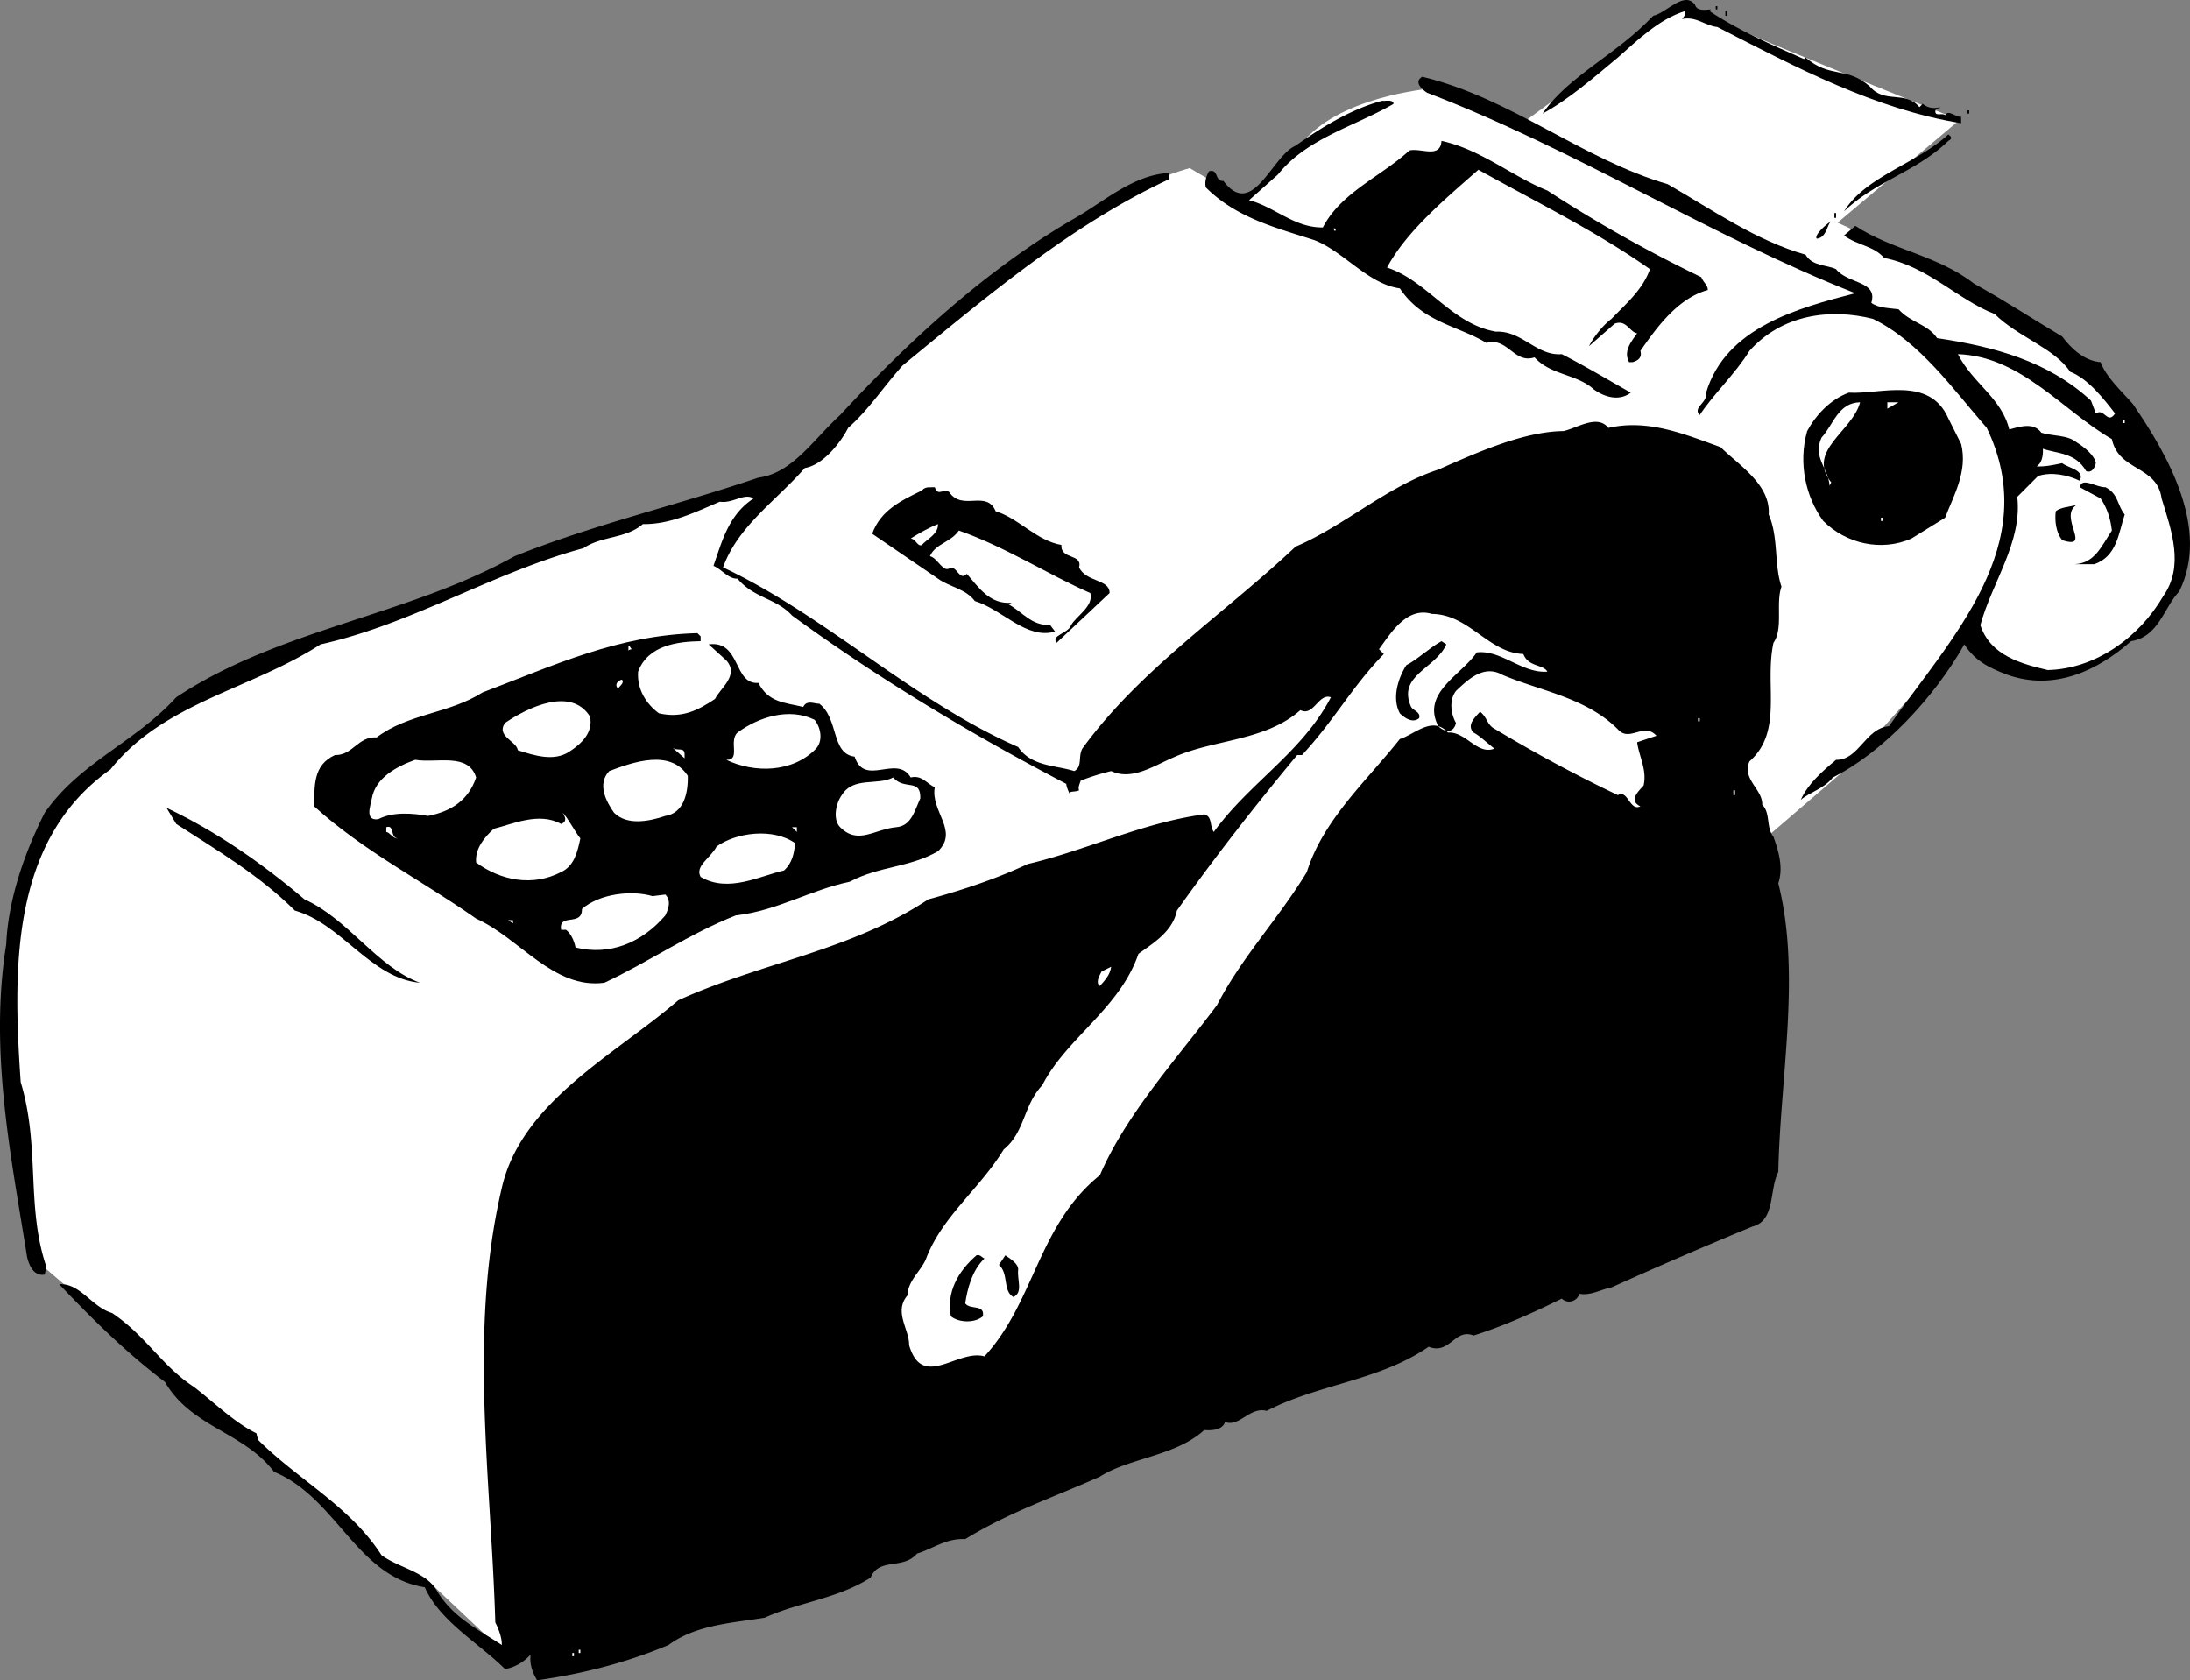
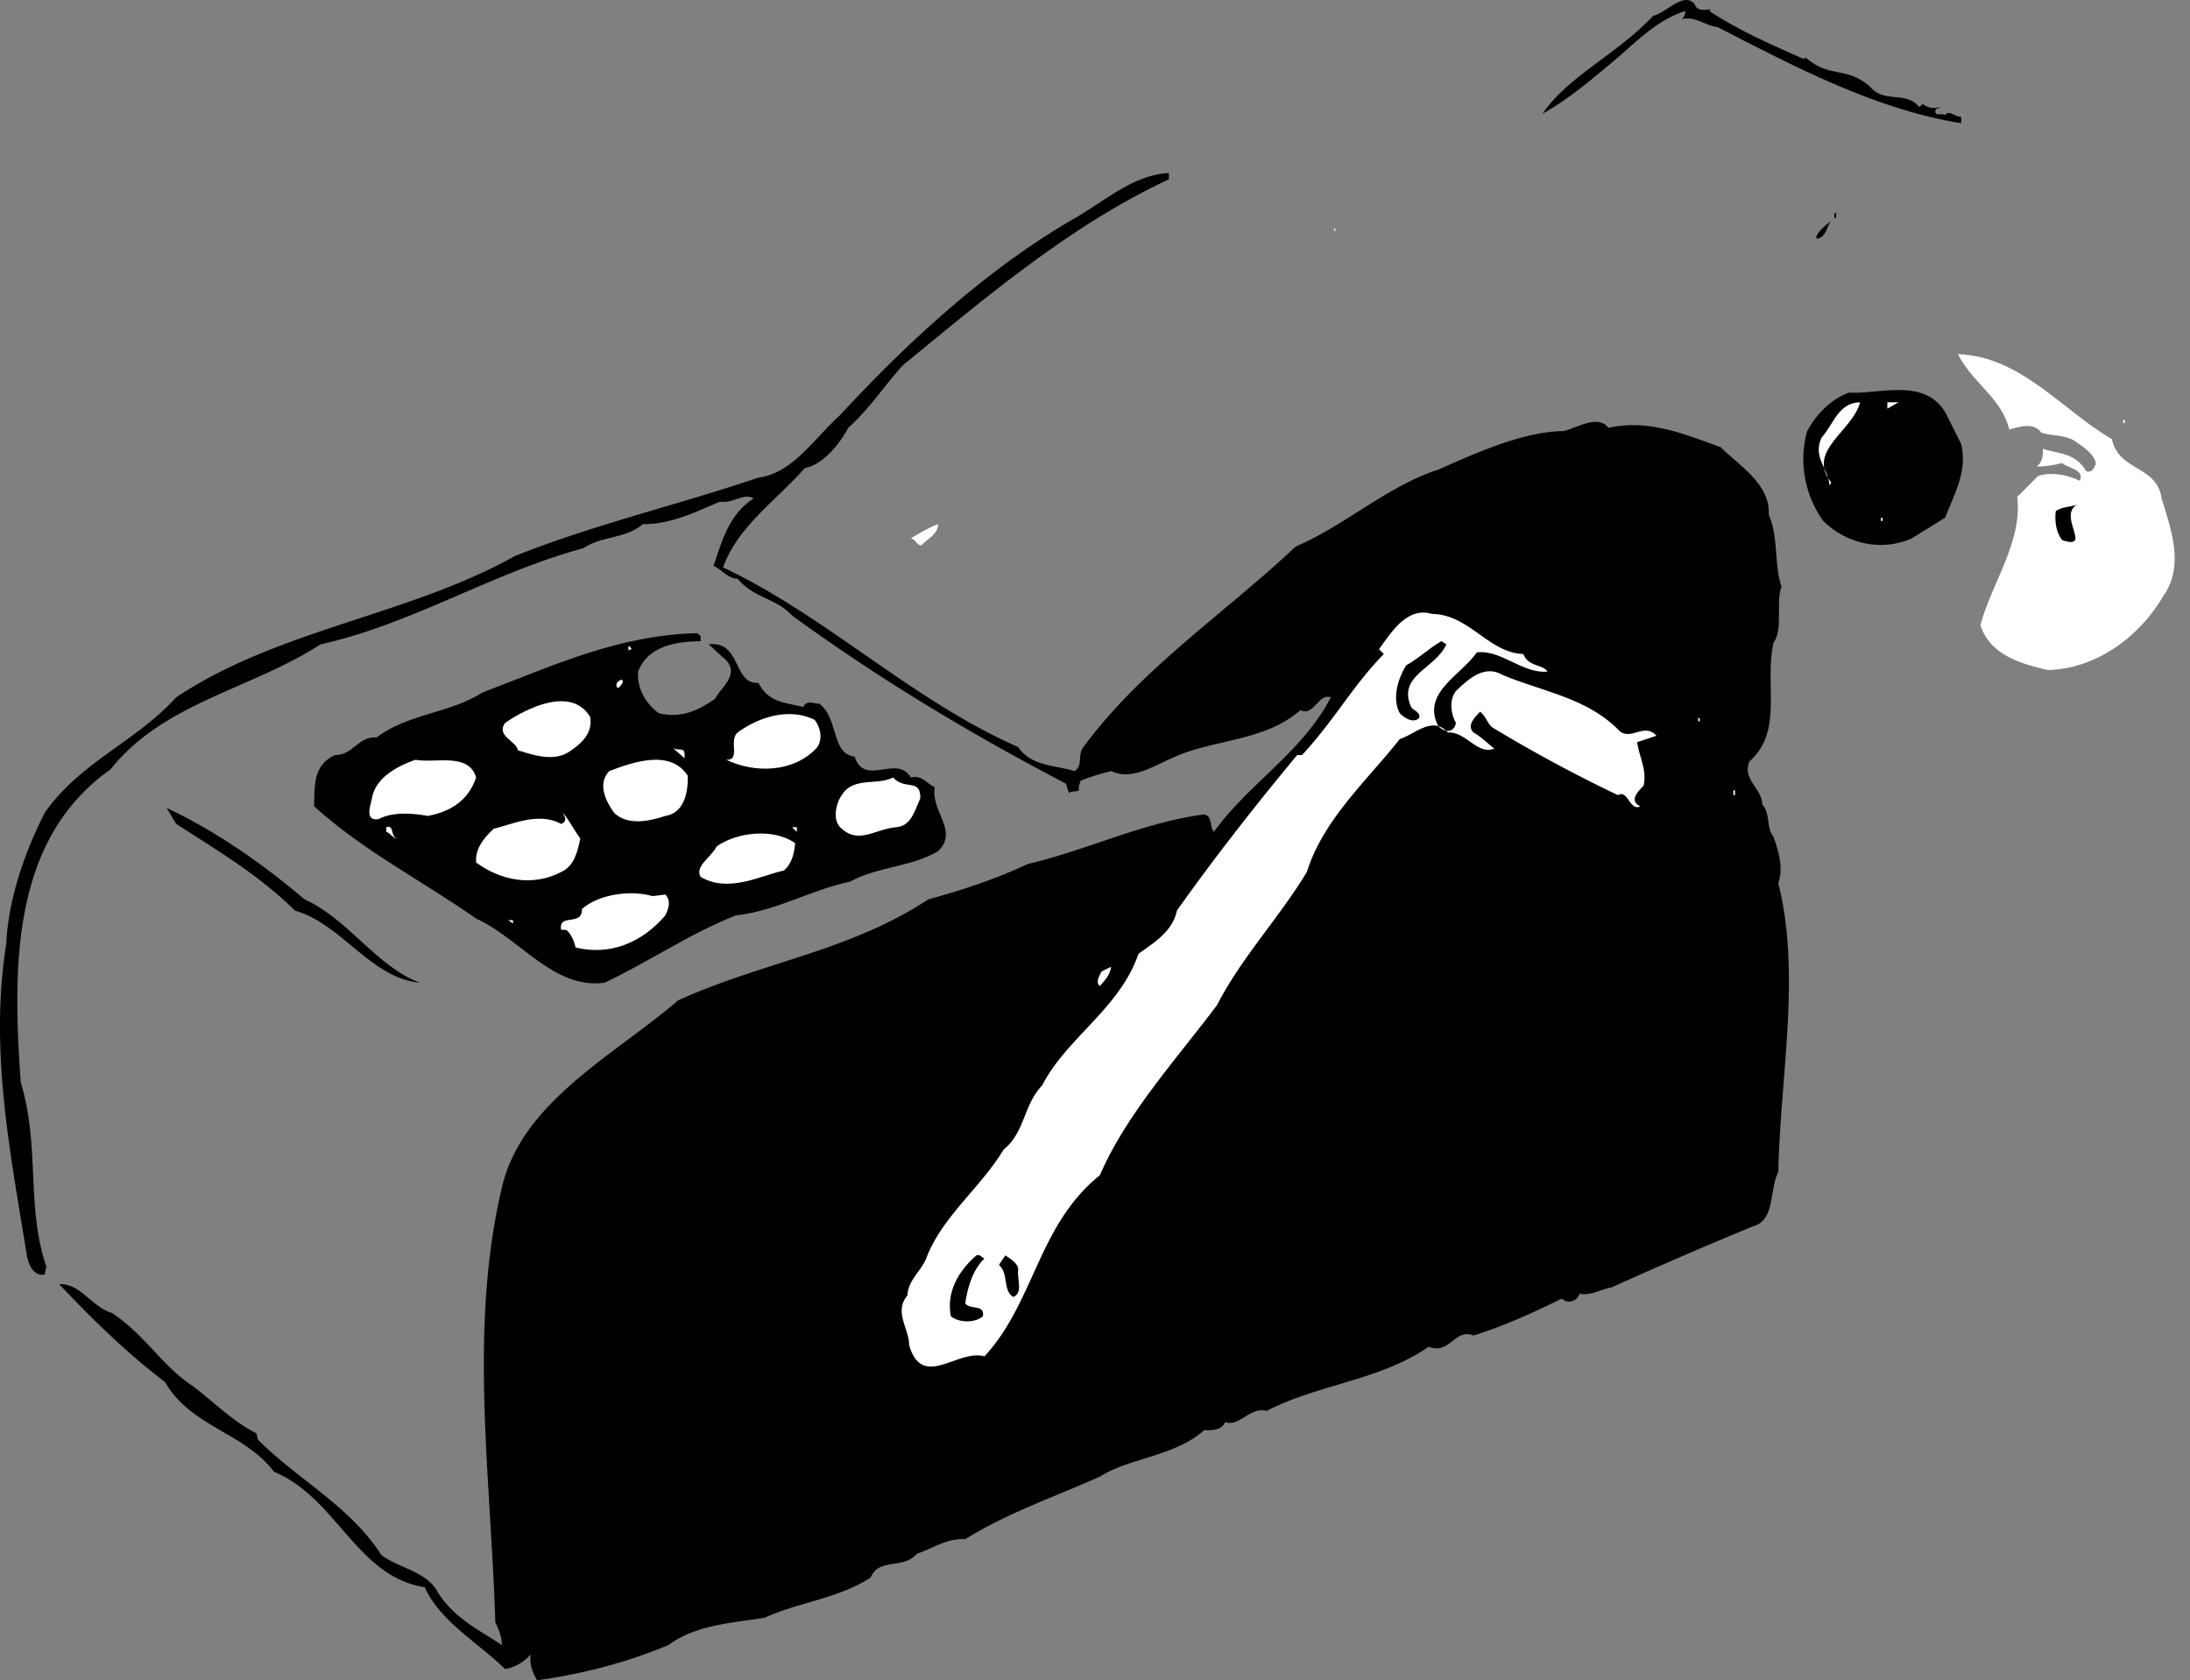
<svg xmlns="http://www.w3.org/2000/svg" width="136.56" height="104.786">
  <rect width="100%" height="100%" fill="#808080" stroke="none" />
-   <path fill="#fff" d="m110.188 52.184 5-4.3 5.7-6.4 3.699-3 9-11.3s-3.375-5.34-9-8.3c-5.707-3.04-10-5-10-5l7.601-6.4s-4.976-1.976-10.601-4.3c-5.707-2.34-6.399-3-6.399-3l-10 7.3-5.601-2s-5.375.36-8 3c-2.707 2.692-4 4-4 4l-3.399-2s-6.64 1.692-14 8.4c-7.308 6.624-11.601 11-11.601 11l-16.7 5.3s-14.675 5.324-19.699 8.3c-4.976 3.024-10.976 8.024-11.3 14.7-.34 6.66.3 13 .3 13l1.399 7.7 9.3 8 7.301 5.6 4.7 4.7 2.699 1.3 5.3 5 78.301-51.3" />
  <path d="m106.688.586-.101.098c1.828 1.227 3.925 2.125 5.902 3l.2-.2-.102.102c1.527 1.325 2.527.524 4 1.797.925 1.125 2.226.227 3.101 1.301l.2-.2-.098-.1c.324.327.722.425 1.199.3-.074.125-.277.027-.3.2-.075.425.425.124.6.3.223-.375.626.125 1 .102v.398c-5.374-.875-10.277-3.473-15.202-6-.774-.074-1.274-.676-2.2-.5.028-.074.227-.176.2-.5-1.672.527-2.973 1.824-4.2 2.902-1.472 1.223-3.074 2.625-4.699 3.5 1.625-2.375 4.625-3.675 6.899-6.101.828-.176 1.925-1.574 2.601-.7.125.426.625.325 1 .301" />
-   <path d="M106.989.586h.098V.383h-.098v.203m.598.399h.101V.684h-.101v.3m-3.598 10.501c2.824 1.625 5.523 3.523 8.598 4.398.425.727 1.328.625 1.902.903.723.925 2.625.722 2.2 2.097.425.328 1.124.328 1.698.403.727.824 1.825.925 2.403 1.8 3.523.524 6.922 1.422 9.597 3.899l.301.8c.524-.374.727.723 1.2 0-.676-.874-1.676-2.175-2.801-2.601-.973-1.473-3.274-2.176-4.7-3.598-2.273-.875-4.175-2.976-6.898-3.5-.676-.777-1.676-.777-2.5-1.402l.7-.598c2.323 1.524 5.124 1.825 7.398 3.598 2.027 1.125 3.527 2.125 5.5 3.3.625.825 1.425 1.524 2.402 1.602.324.922 1.324 1.825 2 2.598 2.223 3.227 4.824 7.824 2.898 11.7-.972 1.027-1.273 2.827-3 3.1-2.074 1.825-4.773 3.126-7.699 2.102-.976-.375-1.976-.777-2.699-1.902-1.875 3.324-5.074 6.727-8.2 8.3-.577.727-1.476.927-2 1.4.423-.973 1.325-1.774 2.2-2.5 1.426.027 1.824-1.973 3.3-2.098 3.825-5.477 9.626-11.278 6.098-18.602-2.074-2.375-4.175-5.375-7.097-6.8-2.676-.673-5.676-.274-7.703 2-.875 1.425-2.274 2.726-3.098 4-.477-.473.523-.774.398-1.4 1.227-4.073 5.727-5.273 9.301-6.198-9.074-3.575-17.476-8.977-26.699-12.5-.277-.176-.875-.676-.3-1 5.523 1.324 9.925 5.125 15.3 6.699" />
-   <path d="M86.887 6.383v.102c-2.472 1.426-5.375 2.125-7.199 4.398l-1.8 1.602c1.624.426 2.824 1.726 4.601 1.699 1.125-2.176 3.625-3.176 5.398-4.8.727-.173 1.926.527 2-.598 2.426.523 4.426 2.222 6.602 3.097a86.54 86.54 0 0 0 9.598 5.403c.125.324.425.523.402.8-1.875.524-3.176 2.325-4.2 3.797.126.426-.175.625-.5.703h-.202c-.375-.675.125-1.277.5-1.8-.473-.075-.672-.875-1.399-.602l-1.601 1.402c.226-.476.828-1.277 1.402-1.703.824-.875 1.926-1.773 2.398-3.097-3.375-2.375-7.074-4.176-10.699-6.2-2.074 1.825-4.476 3.825-5.699 6.098 2.523.824 4.023 3.527 6.8 4 1.626-.074 2.524 1.527 4.098 1.402 1.426.723 2.926 1.625 4.301 2.399-.676.523-1.574.324-2.3-.2-1.075-.976-2.676-.874-3.7-2-1.273.426-1.676-1.277-3-.902-1.773-1.074-3.976-1.273-5.398-3.398-1.977-.274-3.477-2.274-5.301-3-2.375-.774-4.875-1.375-6.8-3.301-.075-.375.023-.676.198-1 .625-.176.325.625.903.602 1.824 2.425 3.023-1.575 4.5-2.2 1.523-1.078 3.422-2.277 5.398-2.8.227.023.524-.075.7.097m35.8.703h.102v-.203h-.102v.203m-1.199 1.7c-1.977 1.925-4.574 2.523-6.5 4.398 1.324-2.176 4.523-2.973 6.5-4.8.324.226.125.327 0 .402" />
  <path d="M72.887 10.786v.398c-6.074 2.824-11.375 7.324-16.597 11.602-1.278 1.425-2.078 2.722-3.403 3.898-.472.926-1.574 2.324-2.699 2.5-1.773 2.027-4.176 3.625-5.101 6.2 6.425 3.027 11.828 8.327 18.402 11.202.824 1.223 2.324 1.125 3.5 1.5.523-.277.223-.875.5-1.402 3.625-4.973 8.824-8.375 13.3-12.598 3.024-1.277 5.723-3.777 8.9-4.8 2.425-1.075 5.323-2.375 7.8-2.403.824-.172 2.125-1.074 2.8-.199 2.524-.574 4.825.426 7 1.2 1.126 1.124 3.126 2.327 3 4.202.626 1.422.325 3.125.798 4.5-.375 1.024.125 2.625-.5 3.5-.575 2.625.625 5.524-1.5 7.399-.473 1.125.828 1.726.8 2.699.528.527.227 1.426.7 2 .328.926.625 1.926.3 2.902 1.426 5.625.125 12.024 0 18-.574 1.125-.175 3.024-1.597 3.399a286.238 286.238 0 0 0-8.801 3.8c-.676.126-1.277.524-2 .399-.176.527-.777.625-1.102.3-1.875.927-3.675 1.727-5.5 2.302-1.175-.477-1.472 1.222-2.8.699-3.075 2.125-6.875 2.324-10.098 4-1.074-.274-1.676 1.023-2.602.699-.175.527-.875.527-1.3.5-1.774 1.625-4.672 1.727-6.5 2.902-2.973 1.325-5.672 2.223-8.399 3.899-1.176-.074-2.074.625-3 .898-.875 1.028-2.375.227-2.898 1.5-2.078 1.328-4.477 1.528-6.602 2.5-1.976.328-4.273.426-6 1.703-2.676 1.125-5.476 1.825-8.199 2.2-.277-.477-.477-.977-.402-1.602-.473.527-1.075.824-1.598.902-1.574-1.578-4.074-2.976-5-5.101-4.277-.676-5.477-5.574-9.402-7.2-1.875-2.476-5.172-2.777-6.797-5.601-2.477-1.875-4.578-3.973-6.602-6.098 1.324-.078 2.024 1.422 3.301 1.797 2.125 1.426 3.125 3.328 5.098 4.602 1.328 1.023 2.527 2.226 3.902 2.898l.098.403c2.527 2.523 5.726 4.125 7.703 7.199 1.125.824 2.824 1.023 3.5 2.3 1.023 1.626 2.523 2.325 4 3.301.023-.375-.176-.976-.403-1.402-.273-9.074-1.675-18.273.403-27.098 1.222-5.375 7.023-8.277 11-11.703 5.222-2.375 10.722-3.074 15.597-6.297 2.125-.578 4.227-1.277 6.2-2.203 3.726-.875 7.125-2.574 11-3.097.527.125.328.722.601 1.097 2.227-3.074 5.524-4.972 7.301-8.398-.777-.274-1.074 1.226-1.902.8-2.172 1.926-5.375 1.825-7.797 2.899-1.278.527-2.676 1.527-4 .902a14.39 14.39 0 0 0-1.903.598c-.074.227-.175.426-.097.602-.278.125-.578.023-.602.199-.074-.176-.176-.375-.199-.602-5.875-3.074-11.574-6.472-17.102-10.5-.972-1.074-2.375-1.074-3.398-2.297-.574.024-.977-.578-1.5-.8.523-1.477.926-3.176 2.5-4.2-.574-.375-1.277.325-2.102.2-1.472.625-3.074 1.425-4.8 1.398-1.075.926-2.575.727-3.7 1.5-5.675 1.527-10.675 4.727-16.398 6-4.375 2.824-9.777 3.625-13.102 7.8C.614 52.412.813 60.509 1.29 67.485c1.222 4.024.324 7.727 1.597 11.5l-.097.5c-.676.126-.977-.573-1.102-1.1-.976-6.173-2.375-12.774-1.3-19.5.124-2.774 1.124-5.673 2.402-8.2 2.222-3.176 5.625-4.375 8.199-7.2 6.426-4.273 14.426-5.073 21.098-8.8 4.925-1.973 10.125-3.176 15.203-4.898 2.125-.278 3.422-2.375 5.097-3.903 4.227-4.574 9.125-9.074 14.5-12.199 1.926-1.074 3.727-2.773 6-2.898m41.5 2.799h.102v-.3h-.102v.3m-1.097 1.297c-.176-.172.422-.773.898-1.097-.273.222-.273 1.023-.898 1.097" />
  <path fill="#fff" d="M83.29 14.383h-.102v-.199c.024.125.125.125.102.2m48.398 12.999c.426 2.028 2.824 1.625 3.102 3.703.625 2.024 1.422 4.223.097 6.098-1.472 2.527-4.175 4.527-7.199 4.602-1.574-.375-3.574-.875-4.199-2.801.723-2.676 2.625-5.176 2.3-8l1.298-1.301c.828-.273 1.828-.074 2.601.3.324-.675-.676-.773-1.101-1.1-.575.124-1.075.226-1.598.202.324-.175.426-.675.398-1.101.926.324 2.028.226 2.7 1.398.328.125.527-.172.601-.5-.074-.472-.676-.972-1.199-1.297-.574-.476-1.477-.375-2.2-.601-.476-.676-1.374-.375-2-.2-.476-1.976-2.277-2.874-3.202-4.699 3.925.125 6.527 3.524 9.601 5.297" />
  <path d="M122.29 27.684c.422 1.727-.477 3.227-1 4.602l-2.102 1.3c-1.875.825-4.074.325-5.5-1.101-1.074-1.477-1.574-3.574-1-5.602.524-.972 1.426-1.972 2.602-2.398 1.922.125 5.023-1.074 6.199 1.601l.8 1.598" />
  <path fill="#fff" d="M115.989 25.086c-.477 1.825-3.375 3.024-1.8 5l-.102.2c-.075-1.075-1.075-1.778-.5-3 .726-.778 1.027-2.176 2.402-2.2m1.699.399v-.399h.7zm14.699.898h.102v-.199h-.102v.2" />
-   <path d="M132.489 32.086c-.375 1.125-.477 2.625-1.902 3.098h-1.2c1.227-.074 1.625-1.074 2.301-2.098-.074-.675-.273-1.375-.699-2l-1.3-.703c.124-.672 1.023.028 1.6 0 .825.426.723 1.125 1.2 1.703m-73.301-1.402c.824 1.227 2.324-.176 2.899 1.2 1.425.425 2.527 1.827 4.101 2.1-.074.927 1.324.524 1.102 1.4.422.925 1.922.726 1.898 1.6l-3.3 3.102c-.376-.476.726-.578.902-1.101.324-.574 1.422-1.176 1.199-2-2.676-1.176-5.277-2.875-8.2-3.899-.476.723-1.476.825-1.8 1.598.523.125.824 1.125 1.3.7l-.1.1c.425-.374.624.825 1.1.302.723.824 1.423 1.925 2.798 1.8l-.2.098c.926.527 1.426 1.324 2.602 1.3l.3.4c-1.777.527-3.277-1.376-5-1.9-.577-.773-1.577-.874-2.3-1.398l-4.102-2.8c.528-1.477 1.825-2.075 3.102-2.7.223-.277.523-.175.8-.203.223.625.524.028.9.301" />
  <path d="M129.489 31.485c-1.176.726 1.023 2.824-.902 2.199-.375-.473-.473-1.176-.399-1.8.324-.274.926-.274 1.301-.4" />
  <path fill="#fff" d="M117.29 32.485h.097v-.2h-.097v.2m-58.801.199c.023.625-.676.926-1 1.3-.277.126-.375-.374-.7-.398.423-.277 1.126-.675 1.7-.902m36.5 8.102c.324.824 1.223.625 1.5 1.097-1.574.125-2.875-1.375-4.402-1.199-.973 1.426-3.473 2.527-2.399 4.602.324.324.926.523 1.102-.2-.278-.476-.477-1.375 0-2 .722-.675 1.722-1.675 2.898-1 2.426 1.024 5.227 1.422 7.2 3.399.726.824 1.624-.477 2.402.398l-1.203.403c.125.925.625 1.722.402 2.699-.277.324-.977.926-.2 1.3-.675.325-.777-1.074-1.402-.699a90.152 90.152 0 0 1-7.8-4.203c-.375-.273-.375-.672-.797-1-.278.328-.875.828-.403 1.301.426.227.926.727 1.301 1-1.074.426-1.773-1.074-2.898-1-.977-1.074-2.078.125-3 .402-2.078 2.625-4.778 5.024-5.801 8.297-1.777 2.926-4.074 5.328-5.602 8.301-2.574 3.426-5.675 6.824-7.3 10.602-3.875 3.125-4.075 7.925-7.2 11.3-1.675-.476-3.875 2.125-4.699-.703.024-.972-.976-2.074-.101-3.097.027-.977.925-1.575 1.203-2.403 1.023-2.574 3.324-4.273 4.797-6.699 1.328-1.074 1.226-2.773 2.402-4 1.523-2.973 4.824-4.773 6-8.2.926-.675 2.125-1.374 2.398-2.698 2.325-3.278 4.825-6.477 7.5-9.7h.301c2.024-2.175 3.125-4.277 5.102-6.3l-.301-.301c.723-.977 1.723-2.676 3.3-2.2 2.325.024 3.524 2.426 5.7 2.5" />
  <path d="M43.688 39.684v.3c-1.375.024-3.273.227-3.898 1.9-.078 1.124.523 2.027 1.297 2.6 1.425.325 2.425-.175 3.5-.898.328-.675 1.527-1.476.703-2.402l-1.102-1c2.024-.273 1.524 2.527 3.102 2.402.625 1.223 1.625 1.223 2.797 1.5.226-.476.726-.175 1-.203 1.226.926.726 3.125 2.203 3.301.625 1.926 2.625-.176 3.5 1.3.722-.175 1.023.427 1.5.602-.278 1.524 1.523 2.723.199 4-1.777 1.024-3.676.922-5.5 1.899-2.477.523-4.574 1.824-7.102 2.101-2.875 1.125-5.472 2.922-8.199 4.2-3.176.425-5.273-2.778-8-4-3.375-2.375-6.976-4.176-10.101-7 .027-1.278-.075-2.575 1.3-3.2 1.125.024 1.426-1.175 2.602-1.101 1.926-1.477 4.523-1.477 6.598-2.801 4.425-1.676 8.425-3.574 13.402-3.7l.2.2m46.499.5c-.676 1.527-3.074 1.926-2.199 3.902.125.223.625.325.5.7-.375.324-.875.023-1.2-.301-.476-.875-.175-2.074.4-3 .726-.375 1.425-1.074 2.198-1.5l.301.199" />
  <path fill="#fff" d="M39.387 40.485c-.074.023-.175.023-.199.101v-.3c.125.023.125.125.2.199m-.598 1.898c.125.227-.078.328-.203.5h-.098c-.176-.273.125-.472.3-.5m-1.999 2.301c.222 1.027-.578 1.727-1.301 2.2-.977.624-2.176.226-3.2-.098-.077-.575-1.374-.875-.8-1.7 1.426-.976 4.125-2.277 5.3-.402m14.001.199c.422.528.523 1.328.097 1.801-1.472 1.527-3.875 1.527-5.597.7.922.027.125-1.173.699-1.7 1.324-.973 3.223-1.574 4.8-.8m55.098.101h.102v-.2h-.102v.2m-63.199 2.101v.2l-.8-.7c.324.325.824-.078.8.5m.199 1.297c.028 1.125-.273 2.328-1.398 2.5-.977.328-2.375.625-3.2-.199-.476-.676-1.077-1.773-.3-2.598 1.523-.578 3.824-1.375 4.898.297m-13.199.102c-.476 1.426-1.574 2.125-3 2.398-.976-.172-2.176-.273-3.101.203-.875.125-.473-.875-.399-1.3.227-1.278 1.524-1.977 2.7-2.403 1.324.227 3.324-.472 3.8 1.102m27.699 1.301c-.375.824-.574 1.722-1.5 1.8-1.375.125-2.375 1.125-3.5 0-.472-.476-.273-1.476.102-2 .723-1.175 2.223-.578 3.2-1.101.726.824 1.726.023 1.698 1.3m50.7-.199h.101v-.3h-.101v.3m-87.598.598.7.3-.7-.3" />
  <path d="M18.989 56.086c2.723 1.223 4.523 4.223 7.2 5.2-3.075-.278-4.876-3.676-7.802-4.5-2.175-2.176-4.875-3.778-7.398-5.403l-.602-1c3.028 1.426 5.926 3.426 8.602 5.703" />
  <path fill="#fff" d="M36.188 52.286c-.176.824-.375 1.722-1.199 2.097-1.777.926-3.777.528-5.3-.597-.075-.875.523-1.575 1.1-2.102 1.126-.273 2.825-1.074 4.2-.3.426-.173.223-.473.098-.7.328.324.726 1.125 1.101 1.602m-11.398 0c-.278.023-.477-.375-.703-.403v-.297c.527-.175.226.625.703.7m24.898-.403-.3-.297h.3zm-.101.703c-.075.625-.172 1.223-.7 1.7-1.472.324-3.472 1.425-5.199.398-.375-.676.625-1.176 1-1.898 1.227-.875 3.524-1.176 4.899-.2m-8.098 3.2c.426.425.125 1.023 0 1.3-1.477 1.723-3.477 2.524-5.602 2-.074-.375-.273-.875-.597-1.101h-.301c-.176-1.074 1.324-.176 1.3-1.301 1.126-.973 3.126-1.176 4.4-.8l.8-.098m-9.5 1.8-.3-.203h.3zm36.598 3.899c-.274-.176-.075-.574.101-.899l.602-.3c-.078.523-.375.824-.703 1.199" />
  <path d="M61.387 78.485c-.773.726-1.074 1.926-1.199 2.8.324.426 1.227.024 1.102.801-.477.422-1.477.422-2 0-.278-1.476.422-2.777 1.597-3.8.227-.075.325.125.5.199m2.102.699c-.074.625.324 1.426-.3 1.7-.677-.376-.274-1.473-.9-2l.4-.598c.323.222.823.523.8.898" />
-   <path fill="#fff" d="M36.087 103.086h.101v-.203h-.101v.203m-.399.2h.102v-.2h-.102v.2" />
</svg>